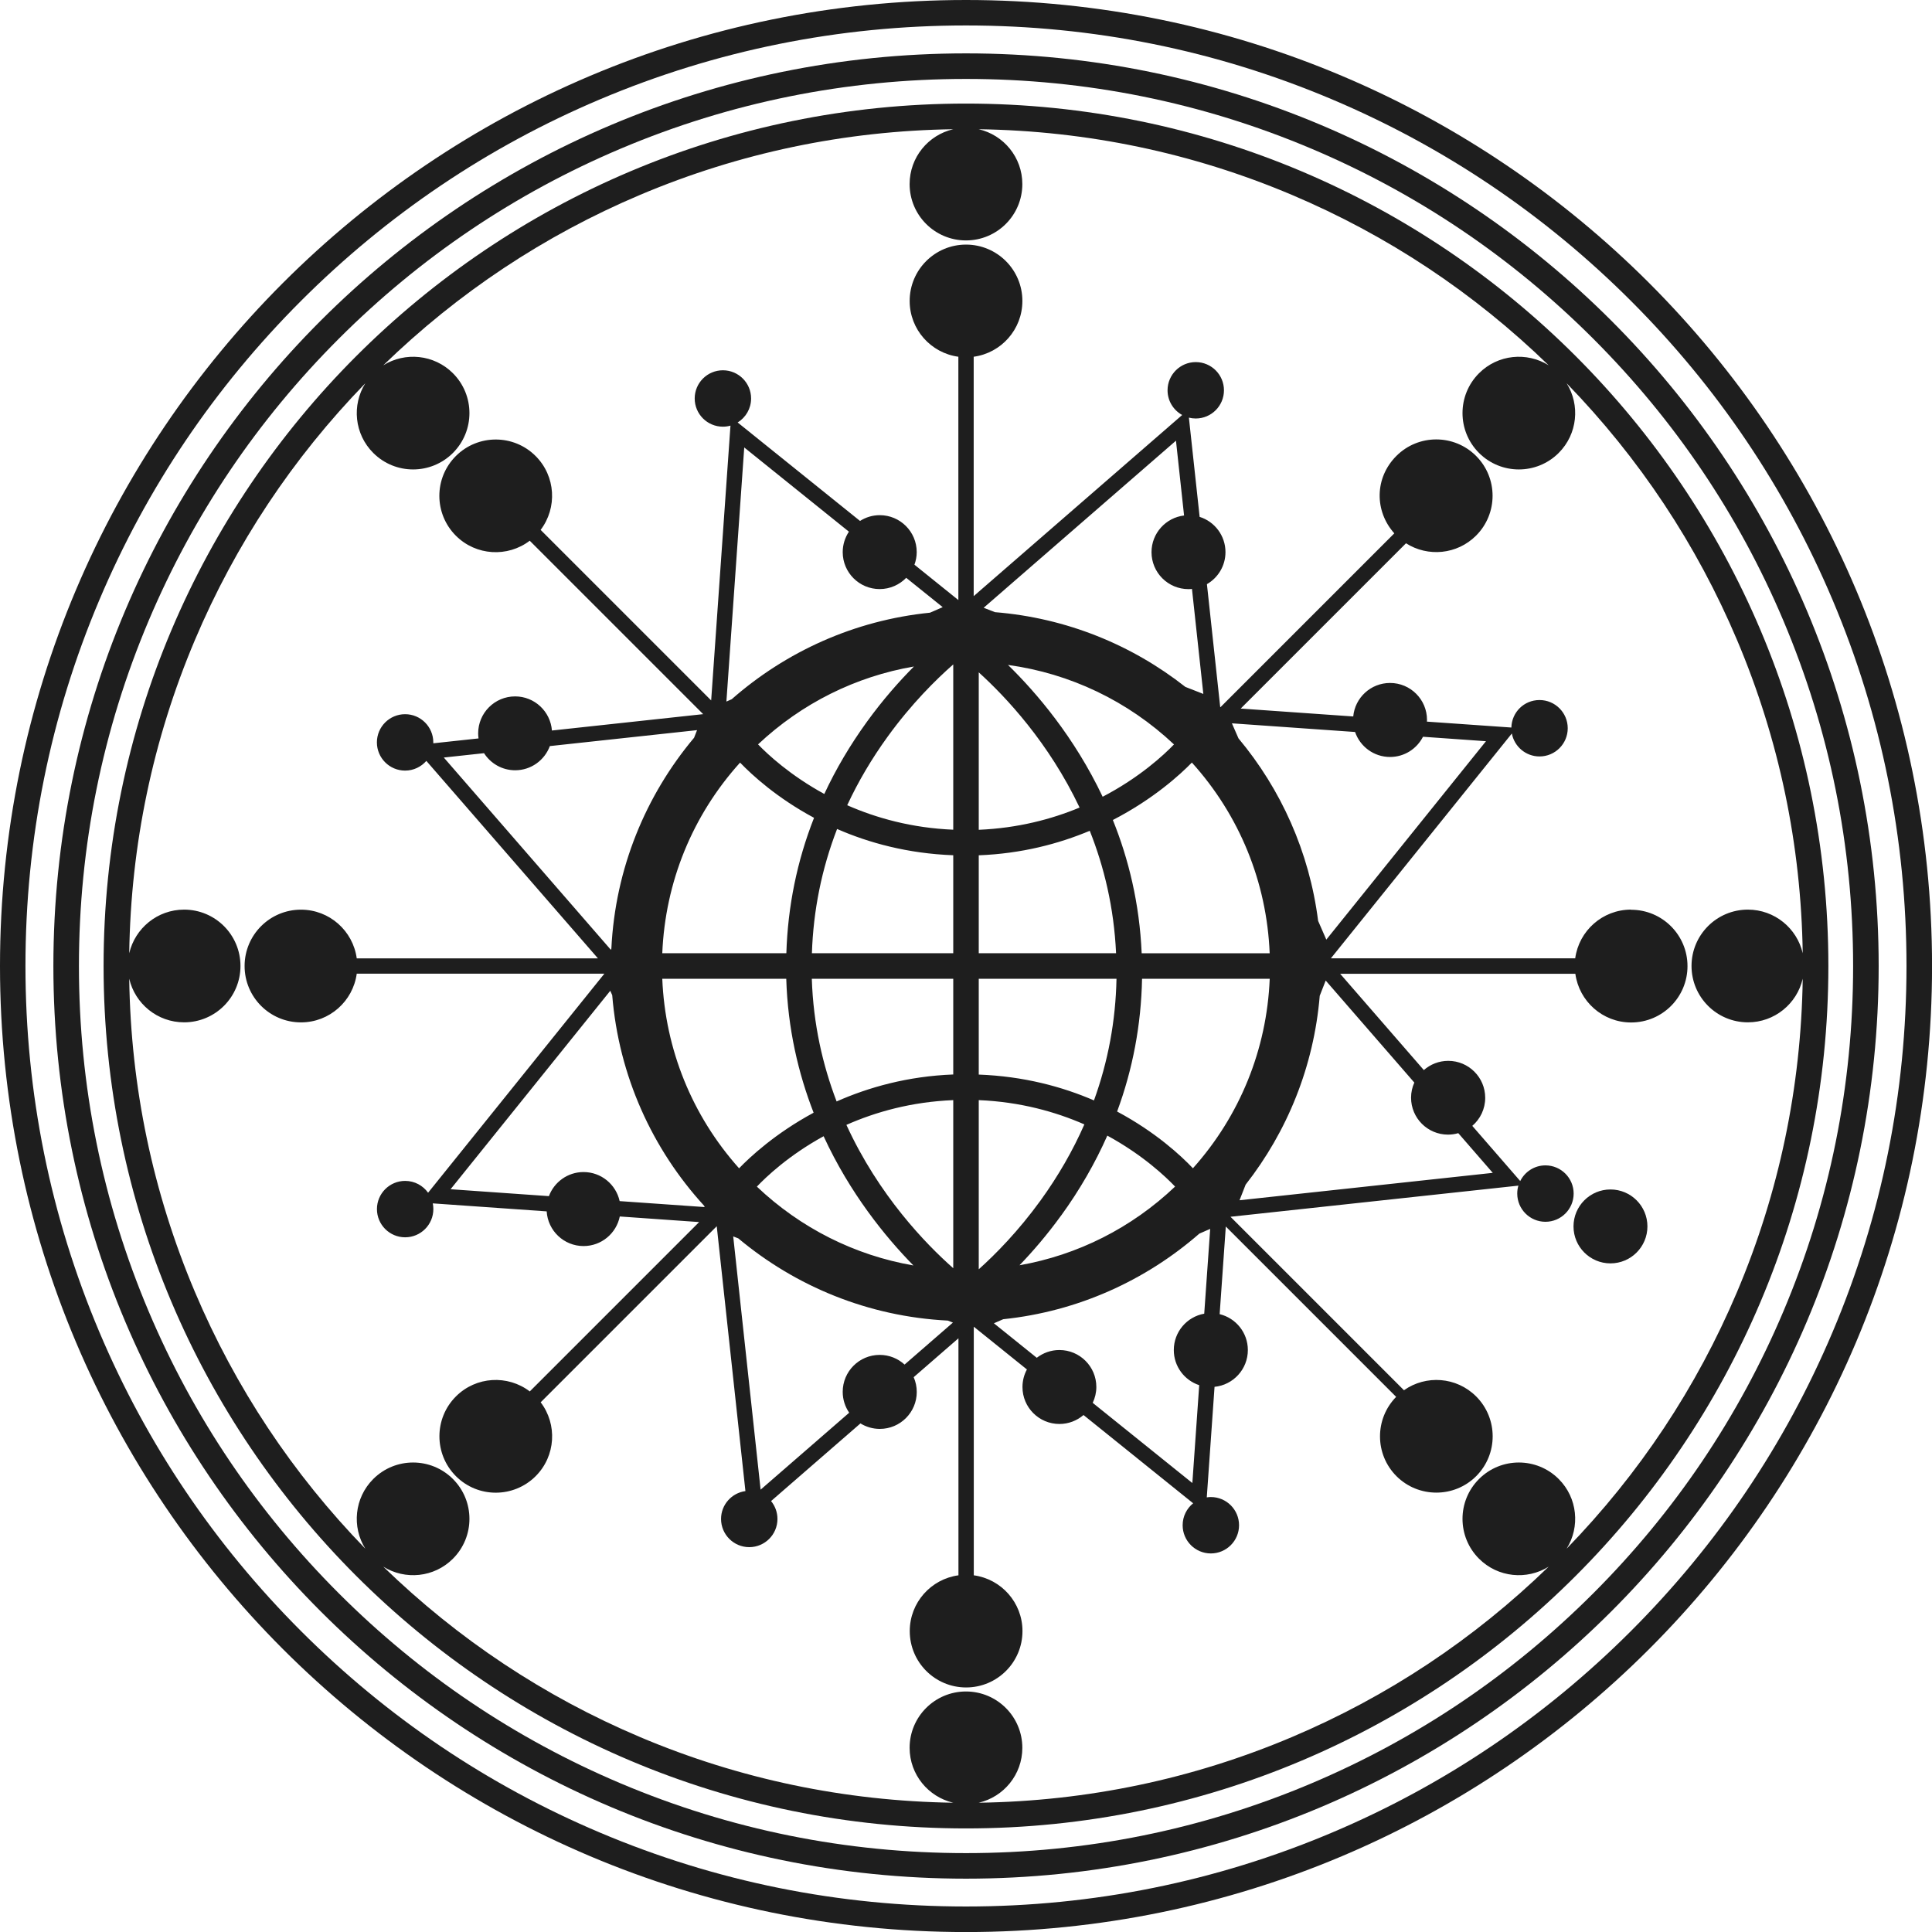
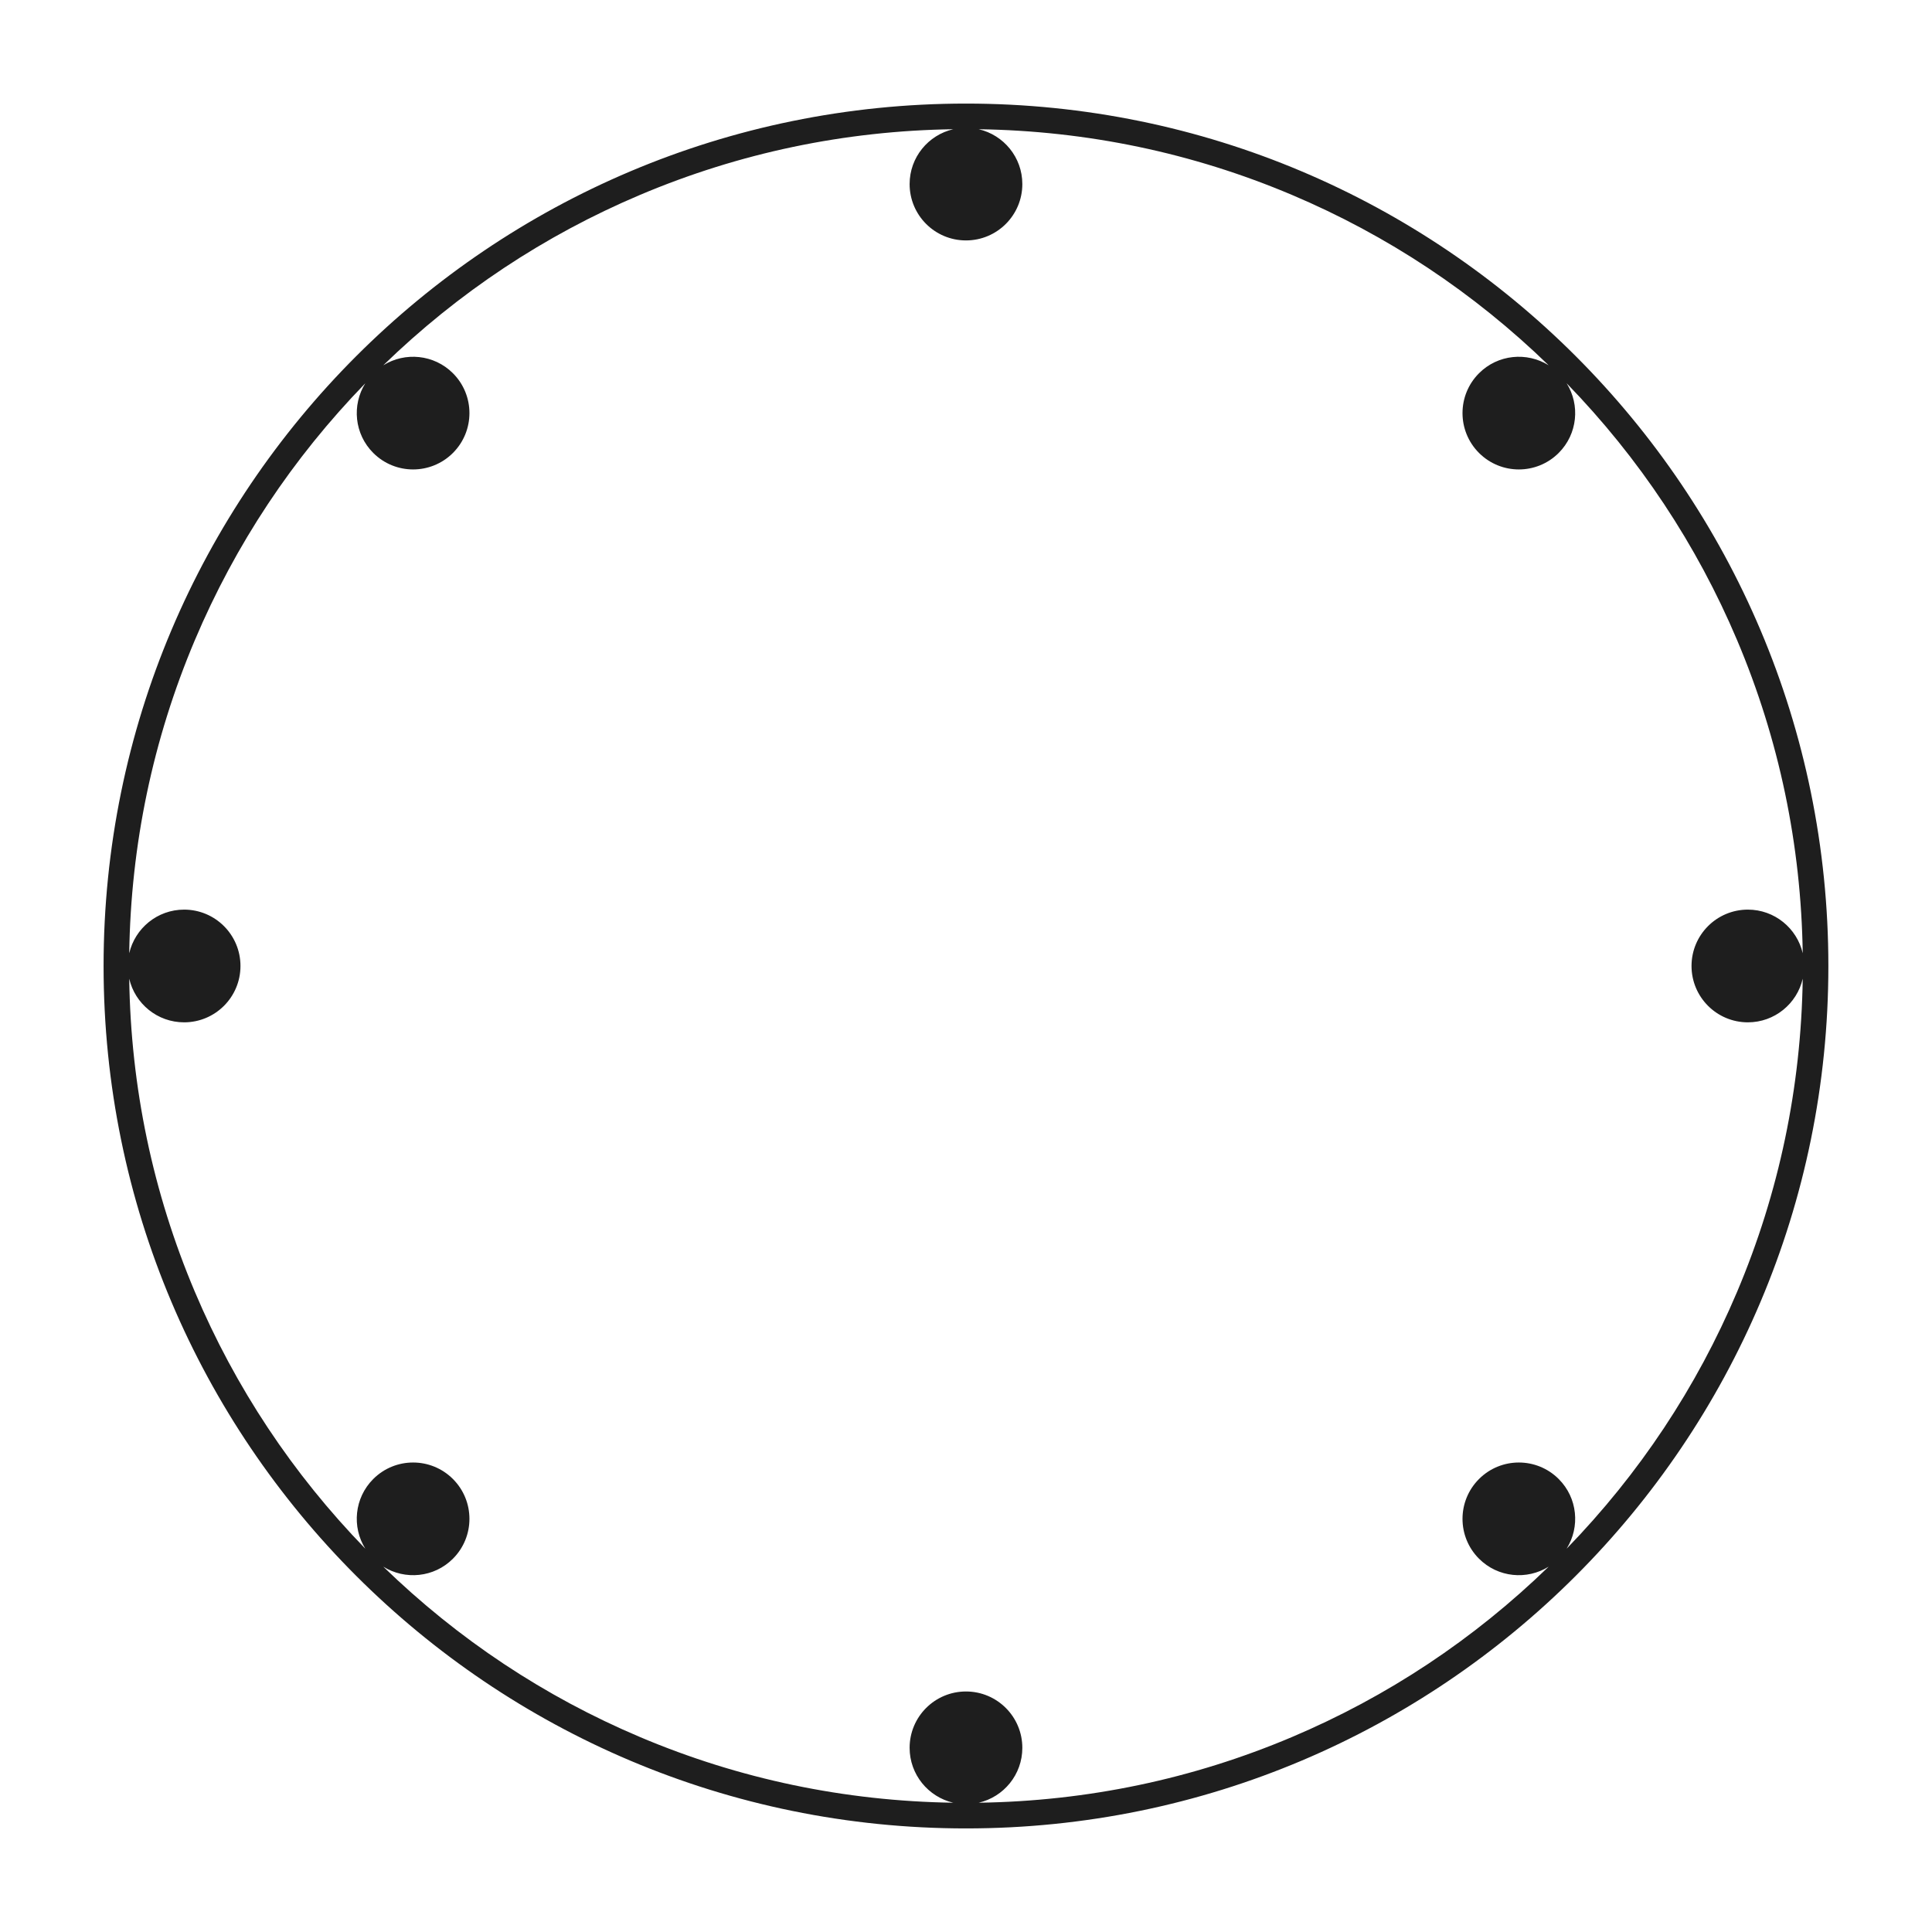
<svg xmlns="http://www.w3.org/2000/svg" id="Layer_2" data-name="Layer 2" viewBox="0 0 408.29 408.29">
  <defs>
    <style>
      .cls-1 {
        fill: #1e1e1e;
      }
    </style>
  </defs>
  <g id="Layer_1-2" data-name="Layer 1">
    <g>
-       <path class="cls-1" d="M344.68,192.23c-6.03,0-11,4.48-11.79,10.29h-51.63l38.24-47.51c.52,2.76,2.94,4.85,5.85,4.85,3.29,0,5.96-2.67,5.96-5.96s-2.67-5.96-5.96-5.96-5.87,2.59-5.95,5.81l-17.85-1.25c0-.12.02-.24.02-.36,0-4.32-3.5-7.81-7.81-7.81-4.07,0-7.41,3.11-7.78,7.08l-23.78-1.67,34.93-34.93c4.61,2.94,10.79,2.4,14.81-1.62,4.65-4.65,4.65-12.19,0-16.84s-12.19-4.65-16.84,0-4.63,11.69-.44,16.36l-36.73,36.73h-.06s-2.81-25.99-2.81-25.99c2.34-1.35,3.92-3.87,3.92-6.77,0-3.5-2.3-6.46-5.46-7.45l-2.27-20.97c.46.12.95.18,1.45.18,3.29,0,5.96-2.67,5.96-5.96s-2.67-5.96-5.96-5.96-5.96,2.67-5.96,5.96c0,2.25,1.25,4.21,3.09,5.22l-44.06,38.28v-50.59c5.81-.79,10.29-5.76,10.29-11.79,0-6.58-5.33-11.91-11.91-11.91s-11.91,5.33-11.91,11.91c0,6.03,4.48,11,10.29,11.79v51.42l-9.28-7.47c.3-.83.48-1.73.48-2.66,0-4.32-3.5-7.81-7.81-7.81-1.54,0-2.96.45-4.17,1.22l-25.86-20.81c1.7-1.05,2.84-2.92,2.84-5.07,0-3.29-2.67-5.96-5.96-5.96s-5.96,2.67-5.96,5.96,2.67,5.96,5.96,5.96c.56,0,1.09-.08,1.6-.22l-4.08,58.07-36.04-36.04c3.55-4.67,3.2-11.35-1.06-15.61-4.65-4.65-12.19-4.65-16.85,0s-4.65,12.19,0,16.84c4.26,4.26,10.95,4.61,15.61,1.06l36.65,36.65-31.96,3.46c-.31-4.03-3.67-7.21-7.78-7.21-4.32,0-7.81,3.5-7.81,7.81,0,.37.03.72.08,1.07l-9.56,1.03c0-.06,0-.12,0-.19,0-3.29-2.67-5.96-5.96-5.96s-5.96,2.67-5.96,5.96,2.67,5.96,5.96,5.96c1.79,0,3.4-.8,4.49-2.05l36.26,41.73h-50.97c-.79-5.81-5.76-10.29-11.79-10.29-6.58,0-11.91,5.33-11.91,11.91s5.33,11.91,11.91,11.91c6.03,0,11-4.48,11.79-10.29h52.33l-37.25,46.29c-1.08-1.51-2.85-2.5-4.85-2.5-3.29,0-5.96,2.67-5.96,5.96s2.67,5.96,5.96,5.96,5.96-2.67,5.96-5.96c0-.41-.04-.82-.12-1.21l24.07,1.69c.25,4.09,3.64,7.33,7.79,7.33,3.78,0,6.93-2.68,7.66-6.25l16.77,1.18-35.79,35.79c-4.67-3.55-11.35-3.2-15.61,1.06-4.65,4.65-4.65,12.19,0,16.85s12.19,4.65,16.85,0c4.26-4.26,4.61-10.95,1.06-15.61l37.21-37.21,6.06,55.97c-2.91.4-5.15,2.88-5.15,5.89,0,3.29,2.67,5.96,5.96,5.96s5.96-2.67,5.96-5.96c0-1.43-.51-2.75-1.35-3.78l18.89-16.41c1.19.73,2.59,1.16,4.09,1.16,4.32,0,7.81-3.5,7.81-7.81,0-1.11-.23-2.16-.65-3.12l9.46-8.22v50.09c-5.81.79-10.29,5.76-10.29,11.79,0,6.58,5.33,11.91,11.91,11.91s11.91-5.33,11.91-11.91c0-6.03-4.48-11-10.29-11.79v-52.54l11.23,9.04c-.6,1.1-.94,2.37-.94,3.71,0,4.32,3.5,7.81,7.81,7.81,1.95,0,3.72-.72,5.09-1.89l23.17,18.65c-1.35,1.09-2.22,2.76-2.22,4.64,0,3.29,2.67,5.96,5.96,5.96s5.96-2.67,5.96-5.96-2.67-5.96-5.96-5.96c-.29,0-.58.03-.86.07l1.64-23.36c3.95-.39,7.04-3.72,7.04-7.78,0-3.68-2.54-6.75-5.96-7.58l1.3-18.52,36,36c-4.57,4.66-4.55,12.14.07,16.76s12.19,4.65,16.84,0,4.65-12.19,0-16.85c-4.16-4.16-10.62-4.59-15.26-1.31l-36.66-36.66,60.84-6.58c-.16.53-.24,1.1-.24,1.68,0,3.29,2.67,5.96,5.96,5.96s5.96-2.67,5.96-5.96-2.67-5.96-5.96-5.96c-2.34,0-4.35,1.35-5.33,3.31l-10.13-11.66c1.67-1.43,2.73-3.55,2.73-5.93,0-4.32-3.5-7.81-7.81-7.81-1.98,0-3.78.74-5.16,1.95l-17.68-20.35h49.7c.79,5.81,5.76,10.29,11.79,10.29,6.58,0,11.91-5.33,11.91-11.91s-5.33-11.91-11.91-11.91ZM252.1,246.89c-2.48-2.62-7.87-7.64-16.02-11.99,3.31-8.96,5.08-18.33,5.27-28.06h26.98c-.61,14.92-6.29,28.93-16.22,40.04ZM268.33,201.45h-27.06c-.45-10.54-2.78-19.95-6.09-28.16,8.53-4.4,14.2-9.57,16.7-12.14,10.07,11.15,15.83,25.27,16.44,40.3ZM206.84,201.45v-20.7c9.08-.35,16.93-2.44,23.46-5.18,3.01,7.57,5.12,16.22,5.56,25.88h-29.03ZM206.84,175.35v-33.26c5.73,5.19,14.8,14.84,21.31,28.57-5.93,2.47-13.06,4.35-21.31,4.7ZM201.45,140.42v34.92c-8.76-.36-16.26-2.47-22.41-5.17,2.32-4.99,5.17-9.83,8.56-14.51,5.05-6.97,10.22-12.06,13.85-15.25ZM201.45,180.74v20.71h-29.87c.3-9.1,2.08-17.87,5.32-26.26,6.72,2.93,14.92,5.19,24.55,5.55ZM201.45,206.84v20.23c-9.64.37-17.89,2.71-24.65,5.7-2.91-7.61-4.93-16.26-5.24-25.93h29.89ZM201.45,232.49v35.52c-5.78-5.1-15.74-15.36-22.58-30.29,6.18-2.73,13.73-4.87,22.58-5.23ZM206.84,268.24v-35.75c8.72.36,16.19,2.45,22.32,5.13-2.44,5.55-5.53,10.92-9.27,16.09-4.69,6.47-9.47,11.32-13.05,14.53ZM206.84,227.09v-20.24h29.11c-.18,8.89-1.78,17.48-4.76,25.7-6.68-2.89-14.81-5.1-24.35-5.46ZM233.02,168.37c-5.98-12.61-13.99-21.98-20-27.85,13.13,1.8,25.3,7.6,35.08,16.8-2.16,2.24-7.26,6.98-15.08,11.06ZM183.23,152.5c-3.57,4.93-6.58,10.03-9.03,15.29-7.21-3.94-11.95-8.35-14-10.48,9.25-8.69,20.63-14.34,32.94-16.46-3.07,3.09-6.52,6.97-9.91,11.65ZM156.4,161.16c2.55,2.65,7.8,7.47,15.63,11.67-3.59,9.12-5.54,18.69-5.85,28.62h-26.22c.62-15.03,6.37-29.14,16.44-40.29ZM166.16,206.84c.32,10.58,2.56,20.03,5.78,28.31-8.13,4.39-13.47,9.38-15.75,11.75-9.93-11.11-15.62-25.13-16.23-40.05h26.2ZM174.05,240.11c5.56,12.07,13.03,21.25,18.98,27.32-12.38-2.15-23.81-7.87-33.08-16.66,1.91-2.01,6.68-6.58,14.1-10.65ZM224.26,256.87c3.93-5.42,7.17-11.06,9.75-16.88,7.54,4.11,12.39,8.74,14.32,10.77-9.21,8.75-20.57,14.46-32.88,16.63,2.78-2.89,5.82-6.4,8.8-10.52ZM314.04,156.63l-33.75,41.94-1.73-3.96c-1.85-14.57-7.86-27.84-16.83-38.57l-1.39-3.18,26.03,1.83c1.05,3.07,3.96,5.28,7.39,5.28,3.04,0,5.67-1.74,6.96-4.27l13.32.94ZM248.52,93.14l1.71,15.8c-3.87.46-6.88,3.76-6.88,7.75,0,4.32,3.5,7.81,7.81,7.81.25,0,.5-.01.74-.04l2.4,22.19-3.8-1.49c-11.26-8.86-25.11-14.57-40.24-15.79l-2.38-.93,40.64-35.31ZM157.29,94.57l22.11,17.79c-.82,1.24-1.31,2.72-1.31,4.32,0,4.32,3.5,7.81,7.81,7.81,2.2,0,4.19-.92,5.61-2.38l7.71,6.2-2.69,1.17c-15.98,1.61-30.47,8.25-41.9,18.29l-1.12.49,3.77-53.7ZM102.29,159.17c1.39,2.17,3.81,3.61,6.58,3.61,3.37,0,6.22-2.13,7.33-5.11l31.11-3.37-.63,1.61c-10.22,12.17-16.66,27.62-17.48,44.56l-.1.26-35.31-40.64,8.5-.92ZM128.97,209.38l.41.93c1.39,17.09,8.5,32.57,19.42,44.5l.12.28-17.97-1.26c-.77-3.51-3.89-6.14-7.63-6.14-3.35,0-6.21,2.12-7.32,5.09l-20.78-1.46,33.75-41.94ZM191.17,288.38c-1.39-1.27-3.23-2.05-5.27-2.05-4.32,0-7.81,3.5-7.81,7.81,0,1.64.51,3.16,1.37,4.41l-18.72,16.26-5.79-53.52,1.08.42c12.11,10.13,27.46,16.52,44.27,17.37l1.08.42-10.21,8.87ZM230.93,296.45c.48-1.02.76-2.15.76-3.34,0-4.32-3.5-7.81-7.81-7.81-1.8,0-3.45.62-4.78,1.64l-9.06-7.29,1.97-.86c15.79-1.64,30.11-8.2,41.45-18.09l2.29-1-1.26,17.92c-3.66.65-6.43,3.84-6.43,7.69,0,3.46,2.25,6.39,5.37,7.42l-1.45,20.68-21.05-16.94ZM315.47,247.86l-53.52,5.79,1.29-3.3c8.76-11.19,14.41-24.92,15.66-39.91l1.26-3.22,18.73,21.56c-.44.98-.69,2.05-.69,3.19,0,4.32,3.5,7.81,7.81,7.81.75,0,1.48-.11,2.17-.31l7.28,8.38Z" />
      <path class="cls-1" d="M204.15,21.89C103.49,21.89,21.89,103.49,21.89,204.15s81.6,182.25,182.25,182.25,182.25-81.6,182.25-182.25S304.8,21.89,204.15,21.89ZM331.08,327.28c2.87-4.6,2.32-10.73-1.68-14.72-4.65-4.65-12.19-4.65-16.84,0s-4.65,12.19,0,16.84c4,4,10.13,4.55,14.72,1.68-15.81,15.35-34.06,27.47-54.3,36.03-20.98,8.87-43.22,13.53-66.15,13.86,5.28-1.22,9.22-5.94,9.22-11.6,0-6.58-5.33-11.91-11.91-11.91s-11.91,5.33-11.91,11.91c0,5.65,3.94,10.37,9.22,11.6-22.93-.34-45.17-4.99-66.15-13.86-20.24-8.56-38.49-20.68-54.3-36.03,4.6,2.87,10.73,2.32,14.72-1.68,4.65-4.65,4.65-12.19,0-16.84s-12.19-4.65-16.84,0c-4,4-4.55,10.13-1.68,14.72-15.35-15.81-27.47-34.06-36.03-54.3-8.87-20.98-13.53-43.22-13.86-66.15,1.22,5.28,5.94,9.22,11.6,9.22,6.58,0,11.91-5.33,11.91-11.91s-5.33-11.91-11.91-11.91c-5.65,0-10.37,3.94-11.6,9.22.34-22.93,4.99-45.17,13.86-66.15,8.56-20.24,20.68-38.49,36.03-54.3-2.87,4.6-2.32,10.73,1.68,14.72,4.65,4.65,12.19,4.65,16.84,0s4.65-12.19,0-16.84c-4-4-10.13-4.55-14.72-1.68,15.81-15.35,34.06-27.47,54.3-36.03,20.98-8.87,43.22-13.53,66.15-13.86-5.28,1.22-9.22,5.94-9.22,11.59,0,6.58,5.33,11.91,11.91,11.91s11.91-5.33,11.91-11.91c0-5.65-3.94-10.37-9.22-11.59,22.93.34,45.17,4.99,66.15,13.86,20.24,8.56,38.49,20.68,54.3,36.03-4.6-2.87-10.73-2.32-14.72,1.68-4.65,4.65-4.65,12.19,0,16.84s12.19,4.65,16.84,0c4-4,4.55-10.13,1.68-14.72,15.35,15.81,27.47,34.06,36.03,54.3,8.87,20.98,13.52,43.22,13.86,66.15-1.22-5.28-5.94-9.22-11.59-9.22-6.58,0-11.91,5.33-11.91,11.91s5.33,11.91,11.91,11.91c5.65,0,10.37-3.94,11.59-9.22-.34,22.93-4.99,45.17-13.86,66.15-8.56,20.24-20.68,38.49-36.03,54.3Z" />
-       <circle class="cls-1" cx="340.34" cy="259.18" r="7.81" />
-       <path class="cls-1" d="M204.15,11.28C97.63,11.28,11.28,97.63,11.28,204.15s86.35,192.87,192.87,192.87,192.87-86.35,192.87-192.87S310.66,11.28,204.15,11.28ZM336.71,336.71c-17.22,17.22-37.27,30.74-59.59,40.18-23.11,9.77-47.66,14.73-72.97,14.73s-49.86-4.96-72.97-14.73c-22.32-9.44-42.37-22.96-59.59-40.18-17.22-17.22-30.74-37.27-40.18-59.59-9.77-23.11-14.73-47.66-14.73-72.97s4.96-49.86,14.73-72.97c9.44-22.32,22.96-42.37,40.18-59.59,17.22-17.22,37.27-30.74,59.59-40.18,23.11-9.77,47.66-14.73,72.97-14.73s49.86,4.96,72.97,14.73c22.32,9.44,42.37,22.96,59.59,40.18,17.22,17.22,30.74,37.27,40.18,59.59,9.77,23.11,14.73,47.66,14.73,72.97s-4.96,49.86-14.73,72.97c-9.44,22.32-22.96,42.37-40.18,59.59Z" />
-       <path class="cls-1" d="M204.15,0C91.4,0,0,91.4,0,204.15s91.4,204.15,204.15,204.15,204.15-91.4,204.15-204.15S316.89,0,204.15,0ZM344.68,344.68c-18.25,18.25-39.51,32.59-63.18,42.6-24.5,10.36-50.53,15.62-77.36,15.62s-52.86-5.25-77.36-15.62c-23.67-10.01-44.92-24.34-63.18-42.6-18.25-18.25-32.59-39.51-42.6-63.18-10.36-24.5-15.62-50.53-15.62-77.36s5.25-52.86,15.62-77.36c10.01-23.67,24.34-44.92,42.6-63.18,18.25-18.25,39.51-32.59,63.18-42.6,24.5-10.36,50.53-15.62,77.36-15.62s52.86,5.25,77.36,15.62c23.67,10.01,44.92,24.34,63.18,42.6,18.25,18.25,32.59,39.51,42.6,63.18,10.36,24.5,15.62,50.53,15.62,77.36s-5.25,52.86-15.62,77.36c-10.01,23.67-24.34,44.92-42.6,63.18Z" />
    </g>
  </g>
</svg>